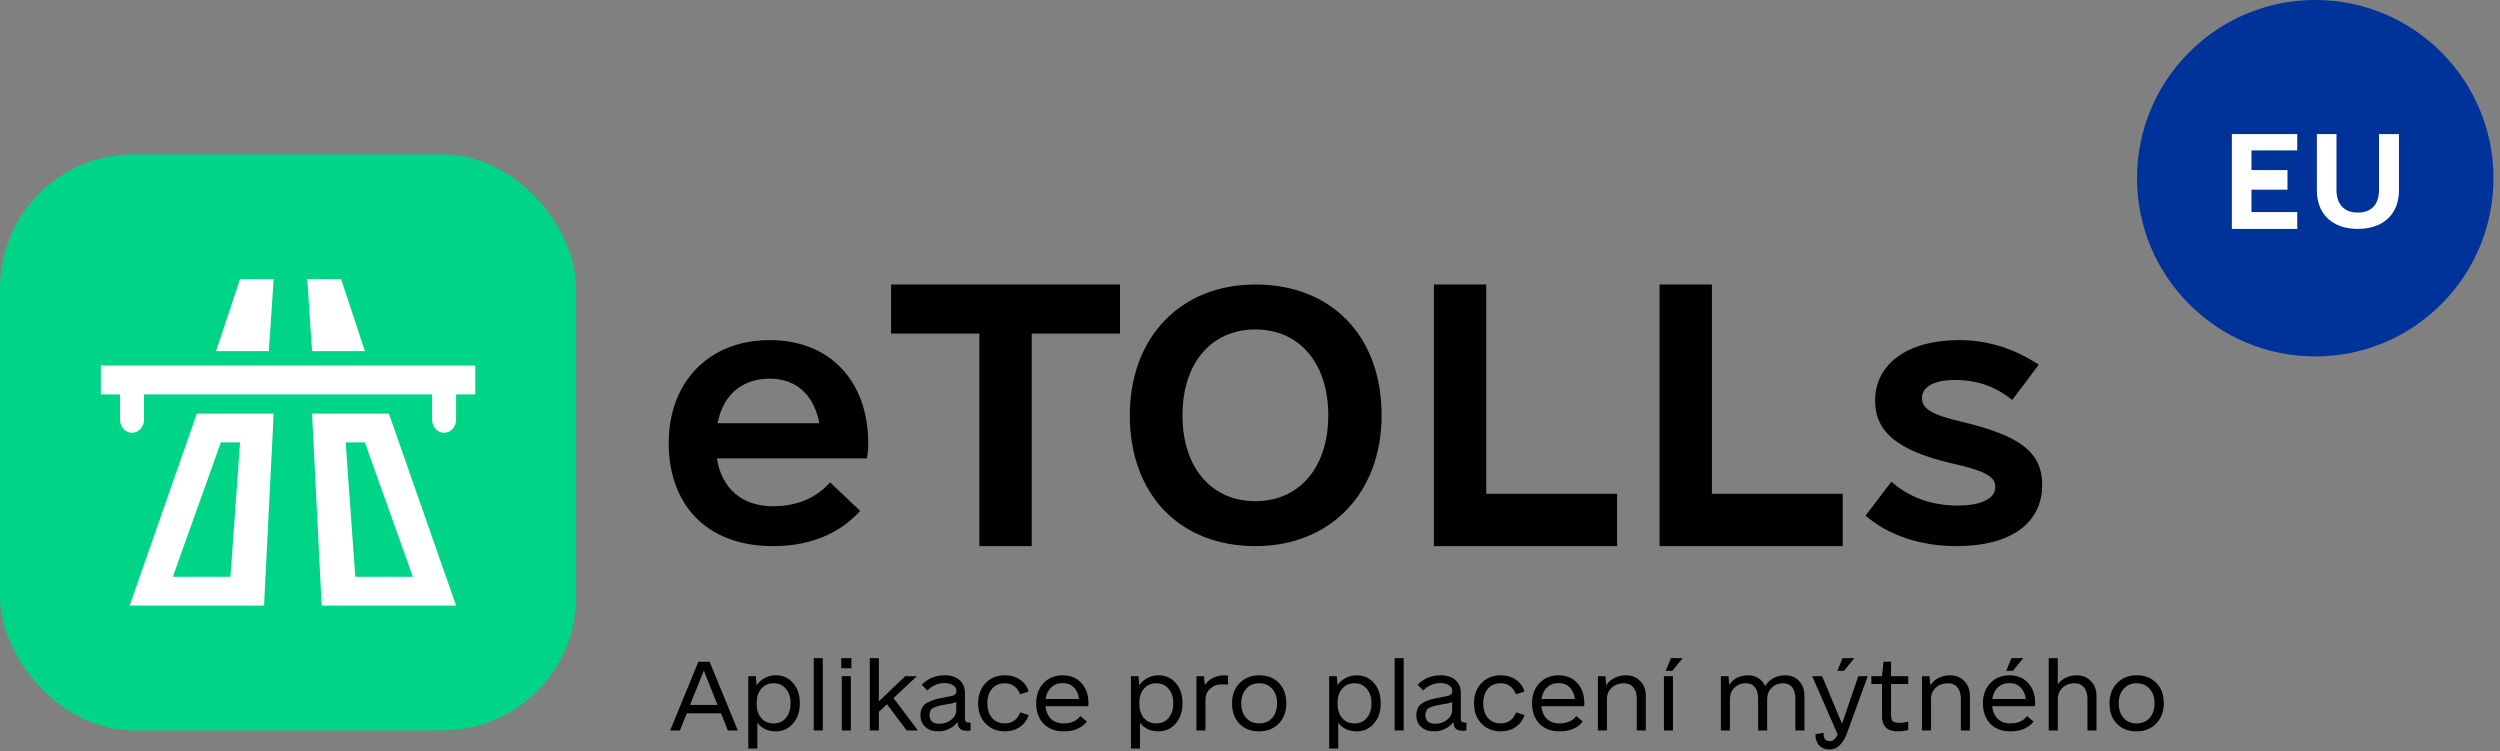
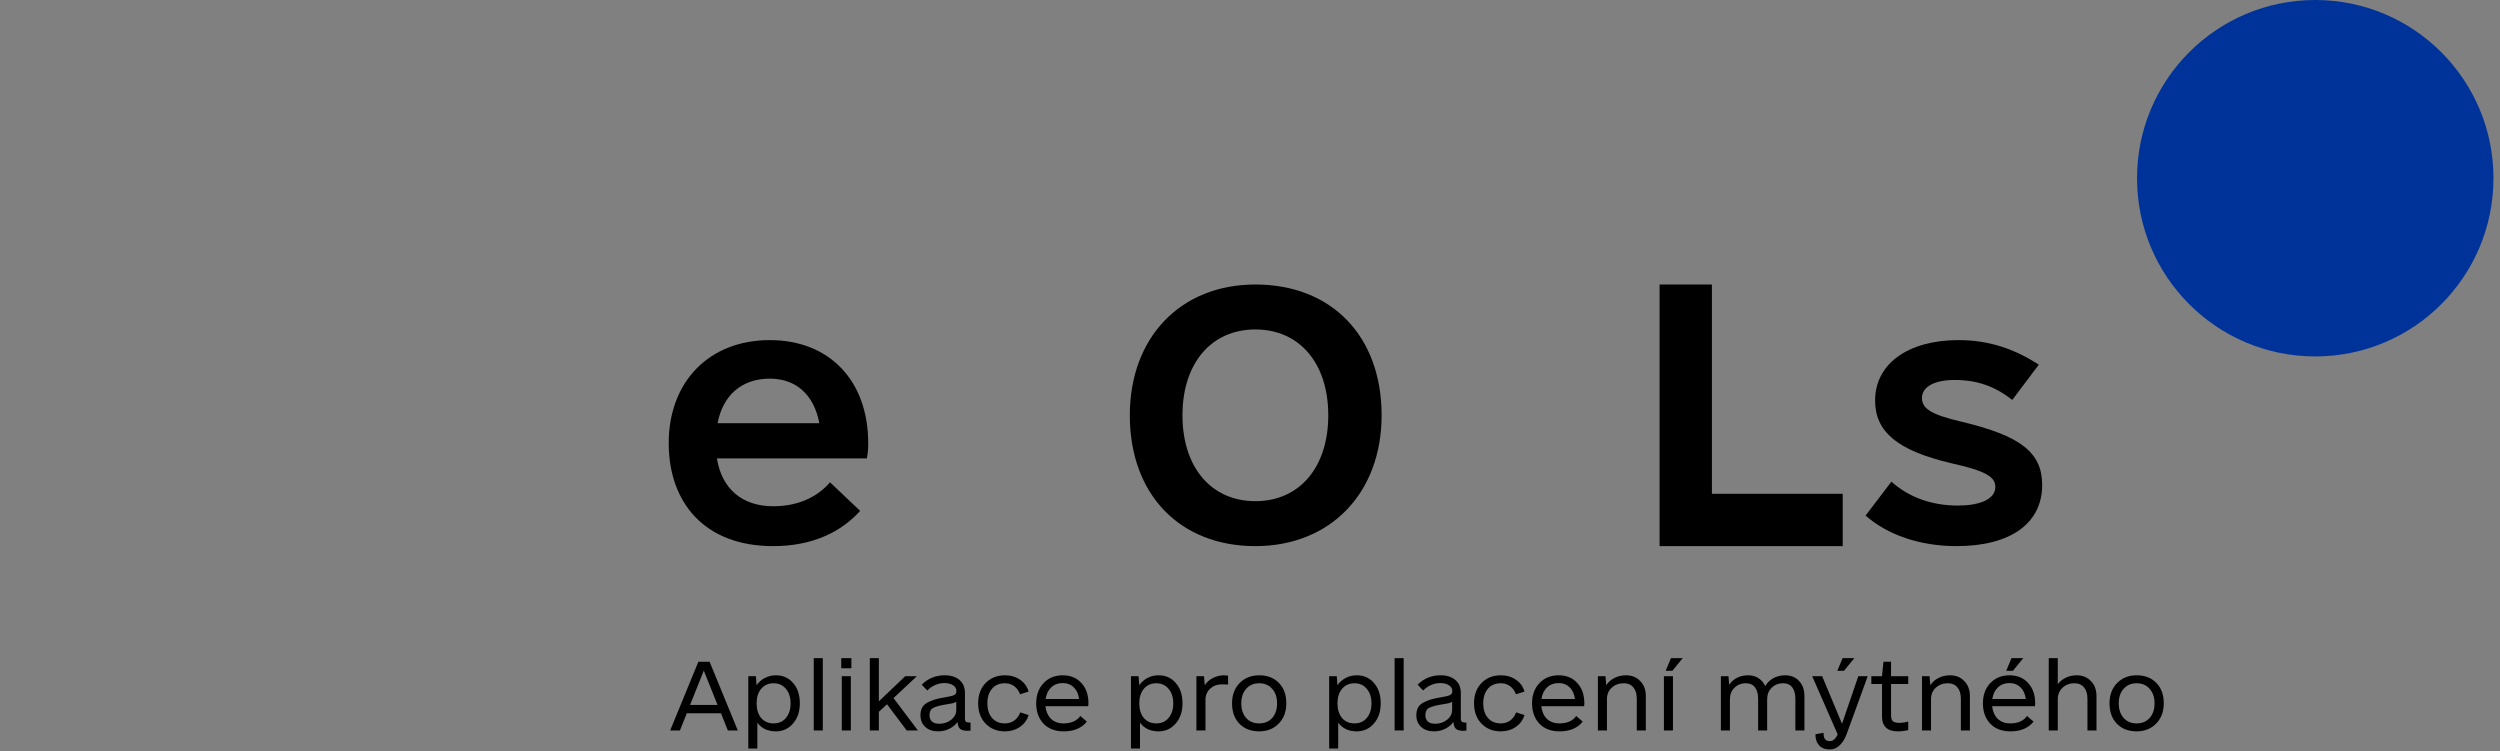
<svg xmlns="http://www.w3.org/2000/svg" width="243" height="73" viewBox="0 0 243 73" fill="none">
  <rect x="0" y="0" width="243" height="73" fill="#808080" stroke="none" />
  <path d="M190.182 53.083C195.397 53.083 198.5 50.886 198.5 47.14C198.5 43.974 196.388 42.36 190.71 41.003C187.673 40.292 186.815 39.711 186.815 38.678C186.815 37.579 188.069 36.933 189.984 36.933C192.228 36.933 193.945 37.579 195.595 38.871L198.17 35.448C195.793 33.897 193.285 33.058 190.38 33.058C185.429 33.058 182.26 35.383 182.26 38.936C182.26 41.972 184.438 43.781 189.588 45.008C193.087 45.783 193.945 46.365 193.945 47.334C193.945 48.561 192.36 49.142 190.314 49.142C187.607 49.142 185.429 48.238 183.844 46.817L181.336 50.111C183.448 51.985 186.617 53.083 190.182 53.083Z" fill="black" />
-   <path d="M144.464 47.997V27.654H139.378V53.083H157.179V47.997H144.464Z" fill="black" />
  <path d="M166.397 47.997V27.654H161.311L161.311 53.083H179.111V47.997H166.397Z" fill="black" />
  <path d="M122.022 53.083C129.306 53.083 134.293 47.932 134.293 40.368C134.293 32.674 129.437 27.654 122.022 27.654C114.739 27.654 109.818 32.805 109.818 40.368C109.818 48.062 114.673 53.083 122.022 53.083ZM122.022 48.714C117.757 48.714 114.936 45.454 114.936 40.368C114.936 35.282 117.757 32.022 122.022 32.022C126.287 32.022 129.109 35.282 129.109 40.368C129.109 45.454 126.287 48.714 122.022 48.714Z" fill="black" />
-   <path d="M108.864 27.654H86.614V32.422H95.196V53.083H100.282L100.282 32.422H108.864V27.654Z" fill="black" />
  <path d="M69.684 44.556H84.259C84.389 43.845 84.389 43.522 84.389 43.07C84.389 36.998 80.615 33.058 74.824 33.058C68.903 33.058 64.999 37.127 64.999 43.07C64.999 48.819 68.448 53.083 75.15 53.083C79.054 53.083 81.786 51.662 83.608 49.659L80.68 46.881C79.509 48.238 77.687 49.207 75.15 49.207C72.092 49.207 70.14 47.463 69.684 44.556ZM74.824 36.804C77.362 36.804 79.119 38.355 79.639 41.132H69.749C70.27 38.419 72.092 36.804 74.824 36.804Z" fill="black" />
  <circle cx="225.042" cy="17.323" r="17.323" fill="#003399" />
-   <path fill-rule="evenodd" clip-rule="evenodd" d="M218.843 18.436V20.616H223.293V22.25H216.936V13.032L223.293 13.032V14.621L218.843 14.621V16.529H222.343V18.436H218.843ZM233.178 18.511C233.178 20.818 231.649 22.25 229.174 22.25C226.723 22.25 225.2 20.818 225.2 18.511V13.032H227.107V18.463C227.107 19.833 227.828 20.661 229.174 20.661C230.543 20.661 231.24 19.833 231.24 18.463V13.032H233.178V18.511Z" fill="white" />
-   <rect x="-0" y="15" width="56" height="56" rx="13" fill="#00D587" />
-   <path fill-rule="evenodd" clip-rule="evenodd" d="M21 34.133L23.333 27.133H26.6L26.133 34.133H21ZM41.999 38.333H13.999V40.783C13.999 41.492 13.477 42.067 12.833 42.067C12.188 42.067 11.666 41.492 11.666 40.783V38.333H9.8V35.533H46.2V38.333H44.333V40.783C44.333 41.492 43.81 42.067 43.166 42.067C42.522 42.067 41.999 41.492 41.999 40.783V38.333ZM19.133 40.2H26.6L25.666 58.867H12.6L19.133 40.2ZM21.466 43L16.8 56.067H22.4L23.333 43H21.466ZM33.159 27.133L35.466 34.133H30.333L29.866 27.133H33.159ZM30.333 40.2H37.8L44.333 58.867H31.266L30.333 40.2ZM40.133 56.067L35.466 43H33.6L34.533 56.067H40.133Z" fill="white" />
  <path d="M70.748 71L70.08 69.33H66.757L66.089 71H65.14L67.882 64.32H68.972L71.714 71H70.748ZM67.074 68.522H69.746L68.41 65.182L67.074 68.522ZM75.406 65.639C76.109 65.639 76.671 65.891 77.093 66.394C77.527 66.887 77.744 67.543 77.744 68.363C77.744 69.172 77.521 69.828 77.076 70.332C76.642 70.836 76.085 71.088 75.406 71.088C75.031 71.088 74.685 71.018 74.369 70.877C74.064 70.725 73.812 70.514 73.613 70.244V72.758H72.734V65.727H73.472L73.543 66.606C73.753 66.301 74.017 66.066 74.334 65.902C74.662 65.727 75.019 65.639 75.406 65.639ZM75.195 70.314C75.699 70.314 76.097 70.139 76.39 69.787C76.695 69.424 76.847 68.949 76.847 68.363C76.847 67.777 76.695 67.309 76.39 66.957C76.097 66.594 75.699 66.412 75.195 66.412C74.691 66.412 74.287 66.594 73.982 66.957C73.689 67.309 73.543 67.777 73.543 68.363C73.543 68.949 73.689 69.424 73.982 69.787C74.287 70.139 74.691 70.314 75.195 70.314ZM79.097 63.969H79.976V71H79.097V63.969ZM81.822 65.727H82.701V71H81.822V65.727ZM81.769 63.969H82.753V64.953H81.769V63.969ZM88.132 71L86.216 68.451L85.425 69.189V71H84.546V63.969H85.425V68.17L87.992 65.727H89.117L86.849 67.853L89.222 71H88.132ZM94.337 70.227V71C94.29 71.023 94.191 71.035 94.039 71.035C93.71 71.035 93.47 70.971 93.318 70.842C93.177 70.713 93.095 70.49 93.072 70.174C92.873 70.455 92.603 70.678 92.263 70.842C91.935 71.006 91.578 71.088 91.191 71.088C90.675 71.088 90.259 70.947 89.943 70.666C89.626 70.373 89.468 69.992 89.468 69.523C89.468 68.961 89.673 68.562 90.084 68.328C90.505 68.082 91.056 67.906 91.736 67.801C92.24 67.719 92.568 67.643 92.72 67.572C92.884 67.502 92.966 67.367 92.966 67.168C92.966 66.934 92.855 66.746 92.632 66.606C92.421 66.465 92.14 66.394 91.789 66.394C91.484 66.394 91.185 66.459 90.892 66.588C90.611 66.705 90.359 66.881 90.136 67.115L89.591 66.553C90.201 65.943 90.945 65.639 91.824 65.639C92.433 65.639 92.914 65.791 93.265 66.096C93.617 66.4 93.793 66.822 93.793 67.361V69.875C93.793 70.109 93.91 70.227 94.144 70.227H94.337ZM91.296 70.35C91.742 70.35 92.128 70.221 92.457 69.963C92.785 69.693 92.949 69.377 92.949 69.014V68.205C92.855 68.275 92.732 68.328 92.58 68.363C92.427 68.398 92.187 68.439 91.859 68.486C91.355 68.568 90.974 68.674 90.716 68.803C90.47 68.932 90.347 69.166 90.347 69.506C90.347 69.775 90.429 69.986 90.593 70.139C90.757 70.279 90.992 70.35 91.296 70.35ZM97.677 71.088C96.915 71.088 96.289 70.836 95.796 70.332C95.316 69.828 95.076 69.172 95.076 68.363C95.076 67.555 95.316 66.898 95.796 66.394C96.289 65.891 96.915 65.639 97.677 65.639C98.24 65.639 98.726 65.779 99.136 66.061C99.558 66.342 99.839 66.728 99.98 67.221L99.154 67.484C99.025 67.144 98.832 66.881 98.574 66.693C98.328 66.506 98.029 66.412 97.677 66.412C97.15 66.412 96.734 66.588 96.429 66.939C96.124 67.291 95.972 67.766 95.972 68.363C95.972 68.961 96.124 69.436 96.429 69.787C96.734 70.139 97.15 70.314 97.677 70.314C98.029 70.314 98.334 70.221 98.591 70.033C98.849 69.846 99.043 69.582 99.171 69.242L99.98 69.506C99.828 69.998 99.54 70.385 99.119 70.666C98.709 70.947 98.228 71.088 97.677 71.088ZM101.615 68.644C101.673 69.16 101.855 69.57 102.16 69.875C102.476 70.168 102.88 70.314 103.373 70.314C104.123 70.314 104.667 70.074 105.007 69.594L105.64 70.139C105.429 70.42 105.136 70.648 104.761 70.824C104.386 71 103.929 71.088 103.39 71.088C102.558 71.088 101.902 70.836 101.421 70.332C100.953 69.828 100.718 69.172 100.718 68.363C100.718 67.555 100.958 66.898 101.439 66.394C101.919 65.891 102.541 65.639 103.302 65.639C104.064 65.639 104.667 65.891 105.113 66.394C105.57 66.887 105.798 67.543 105.798 68.363C105.798 68.492 105.792 68.586 105.781 68.644H101.615ZM103.302 66.394C102.845 66.394 102.47 66.535 102.177 66.816C101.884 67.086 101.703 67.461 101.632 67.941H104.884C104.826 67.461 104.656 67.086 104.375 66.816C104.093 66.535 103.736 66.394 103.302 66.394ZM112.601 65.639C113.304 65.639 113.867 65.891 114.289 66.394C114.722 66.887 114.939 67.543 114.939 68.363C114.939 69.172 114.716 69.828 114.271 70.332C113.837 70.836 113.281 71.088 112.601 71.088C112.226 71.088 111.88 71.018 111.564 70.877C111.259 70.725 111.007 70.514 110.808 70.244V72.758H109.929V65.727H110.667L110.738 66.606C110.949 66.301 111.212 66.066 111.529 65.902C111.857 65.727 112.214 65.639 112.601 65.639ZM112.39 70.314C112.894 70.314 113.292 70.139 113.585 69.787C113.89 69.424 114.042 68.949 114.042 68.363C114.042 67.777 113.89 67.309 113.585 66.957C113.292 66.594 112.894 66.412 112.39 66.412C111.886 66.412 111.482 66.594 111.177 66.957C110.884 67.309 110.738 67.777 110.738 68.363C110.738 68.949 110.884 69.424 111.177 69.787C111.482 70.139 111.886 70.314 112.39 70.314ZM119 65.639C119.082 65.639 119.205 65.65 119.369 65.674V66.535C119.24 66.523 119.035 66.518 118.753 66.518C118.308 66.518 117.933 66.658 117.628 66.939C117.324 67.221 117.171 67.578 117.171 68.012V71H116.292V65.727H117.031L117.101 66.606C117.3 66.301 117.564 66.066 117.892 65.902C118.232 65.727 118.601 65.639 119 65.639ZM122.392 71.088C121.595 71.088 120.957 70.842 120.476 70.35C119.996 69.857 119.755 69.195 119.755 68.363C119.755 67.555 120.001 66.898 120.494 66.394C120.986 65.891 121.619 65.639 122.392 65.639C123.189 65.639 123.828 65.885 124.308 66.377C124.789 66.869 125.029 67.531 125.029 68.363C125.029 69.172 124.783 69.828 124.291 70.332C123.798 70.836 123.166 71.088 122.392 71.088ZM122.392 70.314C122.919 70.314 123.341 70.139 123.658 69.787C123.974 69.424 124.132 68.949 124.132 68.363C124.132 67.777 123.974 67.309 123.658 66.957C123.341 66.594 122.919 66.412 122.392 66.412C121.865 66.412 121.443 66.594 121.126 66.957C120.81 67.309 120.652 67.777 120.652 68.363C120.652 68.949 120.81 69.424 121.126 69.787C121.443 70.139 121.865 70.314 122.392 70.314ZM131.867 65.639C132.57 65.639 133.132 65.891 133.554 66.394C133.988 66.887 134.205 67.543 134.205 68.363C134.205 69.172 133.982 69.828 133.537 70.332C133.103 70.836 132.546 71.088 131.867 71.088C131.492 71.088 131.146 71.018 130.83 70.877C130.525 70.725 130.273 70.514 130.074 70.244V72.758H129.195V65.727H129.933L130.003 66.606C130.214 66.301 130.478 66.066 130.794 65.902C131.123 65.727 131.48 65.639 131.867 65.639ZM131.656 70.314C132.16 70.314 132.558 70.139 132.851 69.787C133.156 69.424 133.308 68.949 133.308 68.363C133.308 67.777 133.156 67.309 132.851 66.957C132.558 66.594 132.16 66.412 131.656 66.412C131.152 66.412 130.748 66.594 130.443 66.957C130.15 67.309 130.003 67.777 130.003 68.363C130.003 68.949 130.15 69.424 130.443 69.787C130.748 70.139 131.152 70.314 131.656 70.314ZM135.558 63.969H136.437V71H135.558V63.969ZM142.537 70.227V71C142.49 71.023 142.39 71.035 142.238 71.035C141.91 71.035 141.669 70.971 141.517 70.842C141.376 70.713 141.294 70.49 141.271 70.174C141.072 70.455 140.802 70.678 140.462 70.842C140.134 71.006 139.777 71.088 139.39 71.088C138.875 71.088 138.458 70.947 138.142 70.666C137.826 70.373 137.667 69.992 137.667 69.523C137.667 68.961 137.873 68.562 138.283 68.328C138.705 68.082 139.255 67.906 139.935 67.801C140.439 67.719 140.767 67.643 140.919 67.572C141.083 67.502 141.166 67.367 141.166 67.168C141.166 66.934 141.054 66.746 140.832 66.606C140.621 66.465 140.339 66.394 139.988 66.394C139.683 66.394 139.384 66.459 139.091 66.588C138.81 66.705 138.558 66.881 138.335 67.115L137.791 66.553C138.4 65.943 139.144 65.639 140.023 65.639C140.632 65.639 141.113 65.791 141.464 66.096C141.816 66.4 141.992 66.822 141.992 67.361V69.875C141.992 70.109 142.109 70.227 142.343 70.227H142.537ZM139.496 70.35C139.941 70.35 140.328 70.221 140.656 69.963C140.984 69.693 141.148 69.377 141.148 69.014V68.205C141.054 68.275 140.931 68.328 140.779 68.363C140.626 68.398 140.386 68.439 140.058 68.486C139.554 68.568 139.173 68.674 138.916 68.803C138.669 68.932 138.546 69.166 138.546 69.506C138.546 69.775 138.628 69.986 138.792 70.139C138.957 70.279 139.191 70.35 139.496 70.35ZM145.876 71.088C145.115 71.088 144.488 70.836 143.996 70.332C143.515 69.828 143.275 69.172 143.275 68.363C143.275 67.555 143.515 66.898 143.996 66.394C144.488 65.891 145.115 65.639 145.876 65.639C146.439 65.639 146.925 65.779 147.335 66.061C147.757 66.342 148.039 66.728 148.179 67.221L147.353 67.484C147.224 67.144 147.031 66.881 146.773 66.693C146.527 66.506 146.228 66.412 145.876 66.412C145.349 66.412 144.933 66.588 144.628 66.939C144.324 67.291 144.171 67.766 144.171 68.363C144.171 68.961 144.324 69.436 144.628 69.787C144.933 70.139 145.349 70.314 145.876 70.314C146.228 70.314 146.533 70.221 146.791 70.033C147.048 69.846 147.242 69.582 147.371 69.242L148.179 69.506C148.027 69.998 147.74 70.385 147.318 70.666C146.908 70.947 146.427 71.088 145.876 71.088ZM149.814 68.644C149.873 69.16 150.054 69.57 150.359 69.875C150.675 70.168 151.08 70.314 151.572 70.314C152.322 70.314 152.867 70.074 153.207 69.594L153.839 70.139C153.628 70.42 153.335 70.648 152.96 70.824C152.585 71 152.128 71.088 151.589 71.088C150.757 71.088 150.101 70.836 149.621 70.332C149.152 69.828 148.917 69.172 148.917 68.363C148.917 67.555 149.158 66.898 149.638 66.394C150.119 65.891 150.74 65.639 151.501 65.639C152.263 65.639 152.867 65.891 153.312 66.394C153.769 66.887 153.998 67.543 153.998 68.363C153.998 68.492 153.992 68.586 153.98 68.644H149.814ZM151.501 66.394C151.044 66.394 150.669 66.535 150.376 66.816C150.083 67.086 149.902 67.461 149.832 67.941H153.083C153.025 67.461 152.855 67.086 152.574 66.816C152.292 66.535 151.935 66.394 151.501 66.394ZM158.041 65.639C158.615 65.639 159.078 65.826 159.429 66.201C159.792 66.564 159.974 67.051 159.974 67.66V71H159.095V67.924C159.095 67.443 158.984 67.074 158.761 66.816C158.539 66.547 158.228 66.412 157.83 66.412C157.361 66.412 156.968 66.559 156.652 66.852C156.347 67.133 156.195 67.502 156.195 67.959V71H155.316V65.727H156.054L156.125 66.606C156.324 66.301 156.587 66.066 156.916 65.902C157.255 65.727 157.63 65.639 158.041 65.639ZM161.732 65.727H162.611V71H161.732V65.727ZM162.417 63.969H163.56L162.558 65.199H161.908L162.417 63.969ZM173.509 65.639C174.083 65.639 174.541 65.826 174.88 66.201C175.22 66.564 175.39 67.051 175.39 67.66V71H174.511V67.924C174.511 67.432 174.406 67.057 174.195 66.799C173.996 66.541 173.703 66.412 173.316 66.412C172.871 66.412 172.501 66.559 172.208 66.852C171.916 67.133 171.769 67.502 171.769 67.959V71H170.89V67.924C170.89 67.432 170.785 67.057 170.574 66.799C170.375 66.541 170.082 66.412 169.695 66.412C169.25 66.412 168.88 66.559 168.587 66.852C168.294 67.133 168.148 67.502 168.148 67.959V71H167.269V65.727H168.007L168.078 66.57C168.265 66.277 168.517 66.049 168.833 65.885C169.15 65.721 169.507 65.639 169.906 65.639C170.304 65.639 170.644 65.732 170.925 65.92C171.218 66.107 171.435 66.365 171.576 66.693C171.763 66.365 172.027 66.107 172.367 65.92C172.707 65.732 173.087 65.639 173.509 65.639ZM181.542 65.727L179.521 71.281C179.357 71.75 179.134 72.125 178.853 72.406C178.572 72.699 178.238 72.846 177.851 72.846C177.394 72.846 177.042 72.705 176.796 72.424C176.562 72.143 176.451 71.791 176.462 71.369L177.253 71.228C177.23 71.768 177.429 72.037 177.851 72.037C178.015 72.037 178.156 71.984 178.273 71.879C178.402 71.773 178.519 71.609 178.625 71.387L176.146 65.727H177.113L179.046 70.35L180.628 65.727H181.542ZM179.099 63.969H180.242L179.24 65.199H178.589L179.099 63.969ZM183.81 66.482V69.506C183.81 69.799 183.869 69.998 183.986 70.103C184.115 70.209 184.32 70.262 184.601 70.262C184.882 70.262 185.175 70.221 185.48 70.139V70.965C185.152 71.047 184.812 71.088 184.46 71.088C183.957 71.088 183.576 70.965 183.318 70.719C183.06 70.473 182.931 70.121 182.931 69.664V66.482H181.894V65.727H182.931L183.072 64.32H183.81V65.727H185.48V66.482H183.81ZM189.541 65.639C190.115 65.639 190.578 65.826 190.929 66.201C191.292 66.564 191.474 67.051 191.474 67.66V71H190.595V67.924C190.595 67.443 190.484 67.074 190.261 66.816C190.039 66.547 189.728 66.412 189.33 66.412C188.861 66.412 188.468 66.559 188.152 66.852C187.847 67.133 187.695 67.502 187.695 67.959V71H186.816V65.727H187.554L187.625 66.606C187.824 66.301 188.087 66.066 188.416 65.902C188.755 65.727 189.13 65.639 189.541 65.639ZM193.636 68.644C193.695 69.16 193.876 69.57 194.181 69.875C194.498 70.168 194.902 70.314 195.394 70.314C196.144 70.314 196.689 70.074 197.029 69.594L197.662 70.139C197.451 70.42 197.158 70.648 196.783 70.824C196.408 71 195.951 71.088 195.412 71.088C194.58 71.088 193.923 70.836 193.443 70.332C192.974 69.828 192.74 69.172 192.74 68.363C192.74 67.555 192.98 66.898 193.46 66.394C193.941 65.891 194.562 65.639 195.324 65.639C196.085 65.639 196.689 65.891 197.134 66.394C197.591 66.887 197.82 67.543 197.82 68.363C197.82 68.492 197.814 68.586 197.802 68.644H193.636ZM195.324 66.394C194.867 66.394 194.492 66.535 194.199 66.816C193.906 67.086 193.724 67.461 193.654 67.941H196.906C196.847 67.461 196.677 67.086 196.396 66.816C196.115 66.535 195.757 66.394 195.324 66.394ZM195.517 63.969H196.66L195.658 65.199H195.007L195.517 63.969ZM201.845 65.639C202.419 65.639 202.882 65.826 203.234 66.201C203.597 66.564 203.779 67.051 203.779 67.66V71H202.9V67.924C202.9 67.443 202.789 67.074 202.566 66.816C202.343 66.547 202.033 66.412 201.634 66.412C201.177 66.412 200.791 66.559 200.474 66.852C200.169 67.144 200.017 67.514 200.017 67.959V71H199.138V63.969H200.017V66.5C200.228 66.231 200.492 66.019 200.808 65.867C201.125 65.715 201.47 65.639 201.845 65.639ZM207.681 71.088C206.884 71.088 206.246 70.842 205.765 70.35C205.285 69.857 205.044 69.195 205.044 68.363C205.044 67.555 205.291 66.898 205.783 66.394C206.275 65.891 206.908 65.639 207.681 65.639C208.478 65.639 209.117 65.885 209.597 66.377C210.078 66.869 210.318 67.531 210.318 68.363C210.318 69.172 210.072 69.828 209.58 70.332C209.087 70.836 208.455 71.088 207.681 71.088ZM207.681 70.314C208.208 70.314 208.63 70.139 208.947 69.787C209.263 69.424 209.421 68.949 209.421 68.363C209.421 67.777 209.263 67.309 208.947 66.957C208.63 66.594 208.208 66.412 207.681 66.412C207.154 66.412 206.732 66.594 206.416 66.957C206.099 67.309 205.941 67.777 205.941 68.363C205.941 68.949 206.099 69.424 206.416 69.787C206.732 70.139 207.154 70.314 207.681 70.314Z" fill="black" />
</svg>